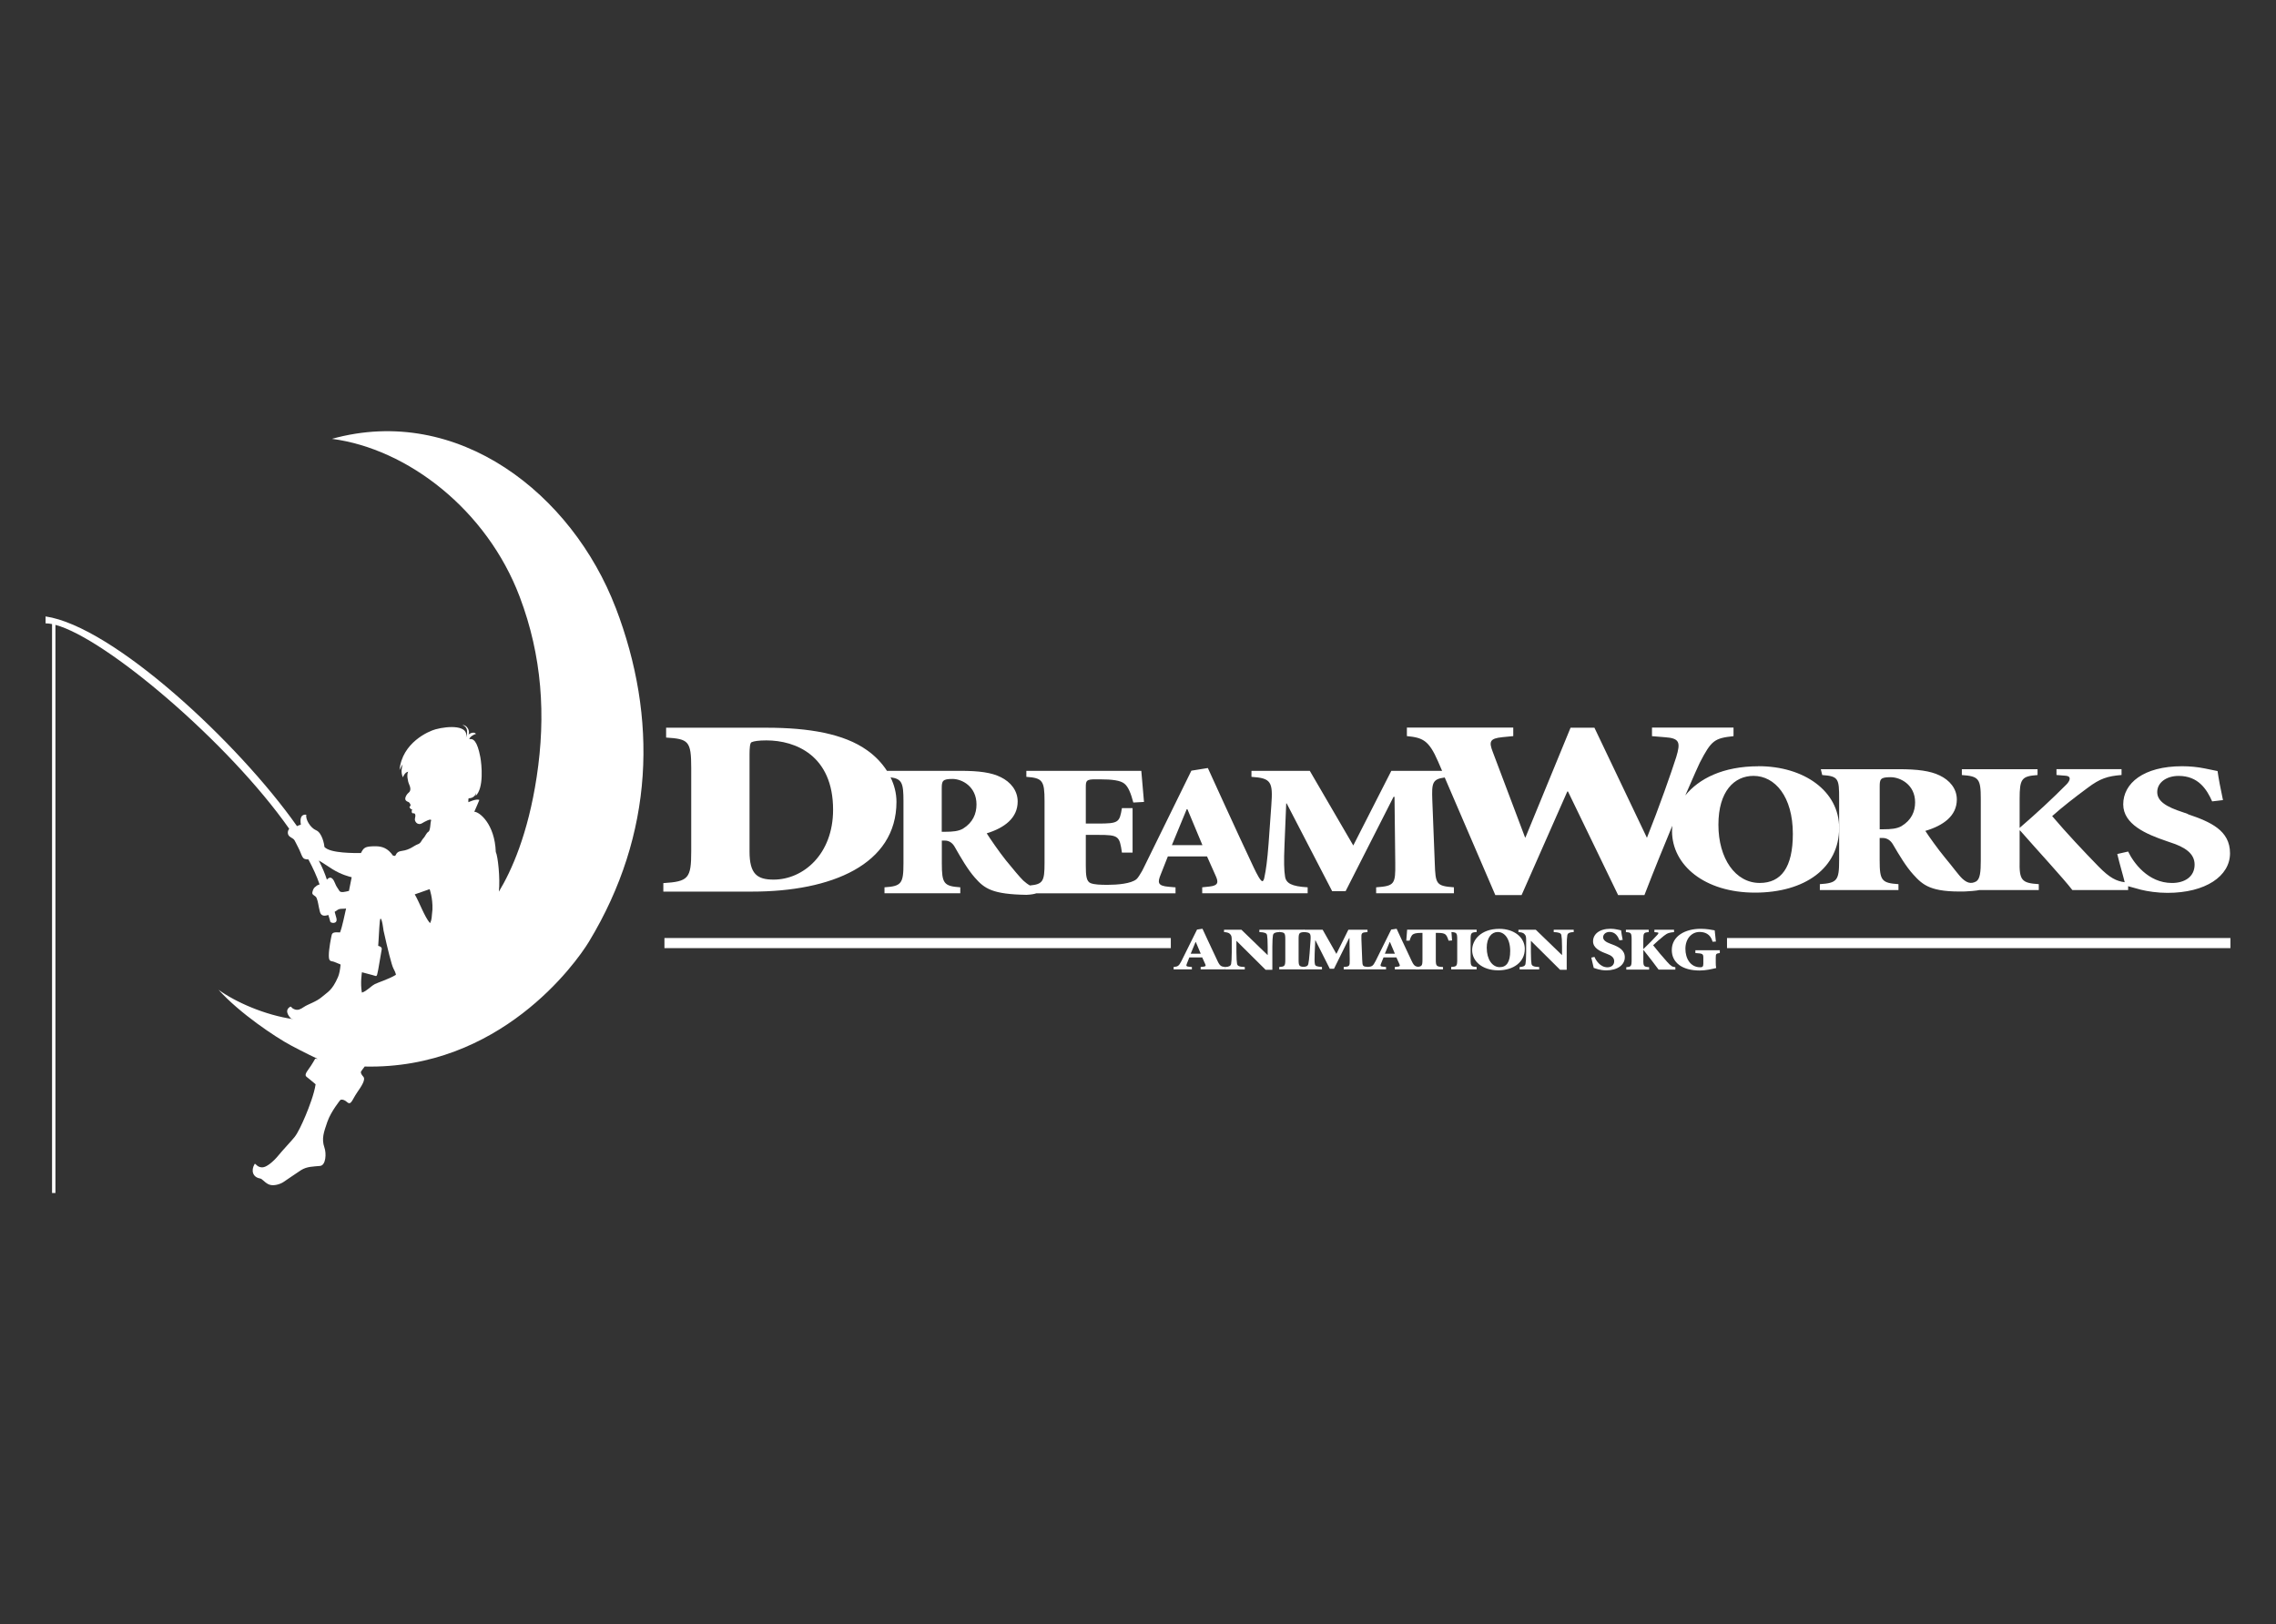
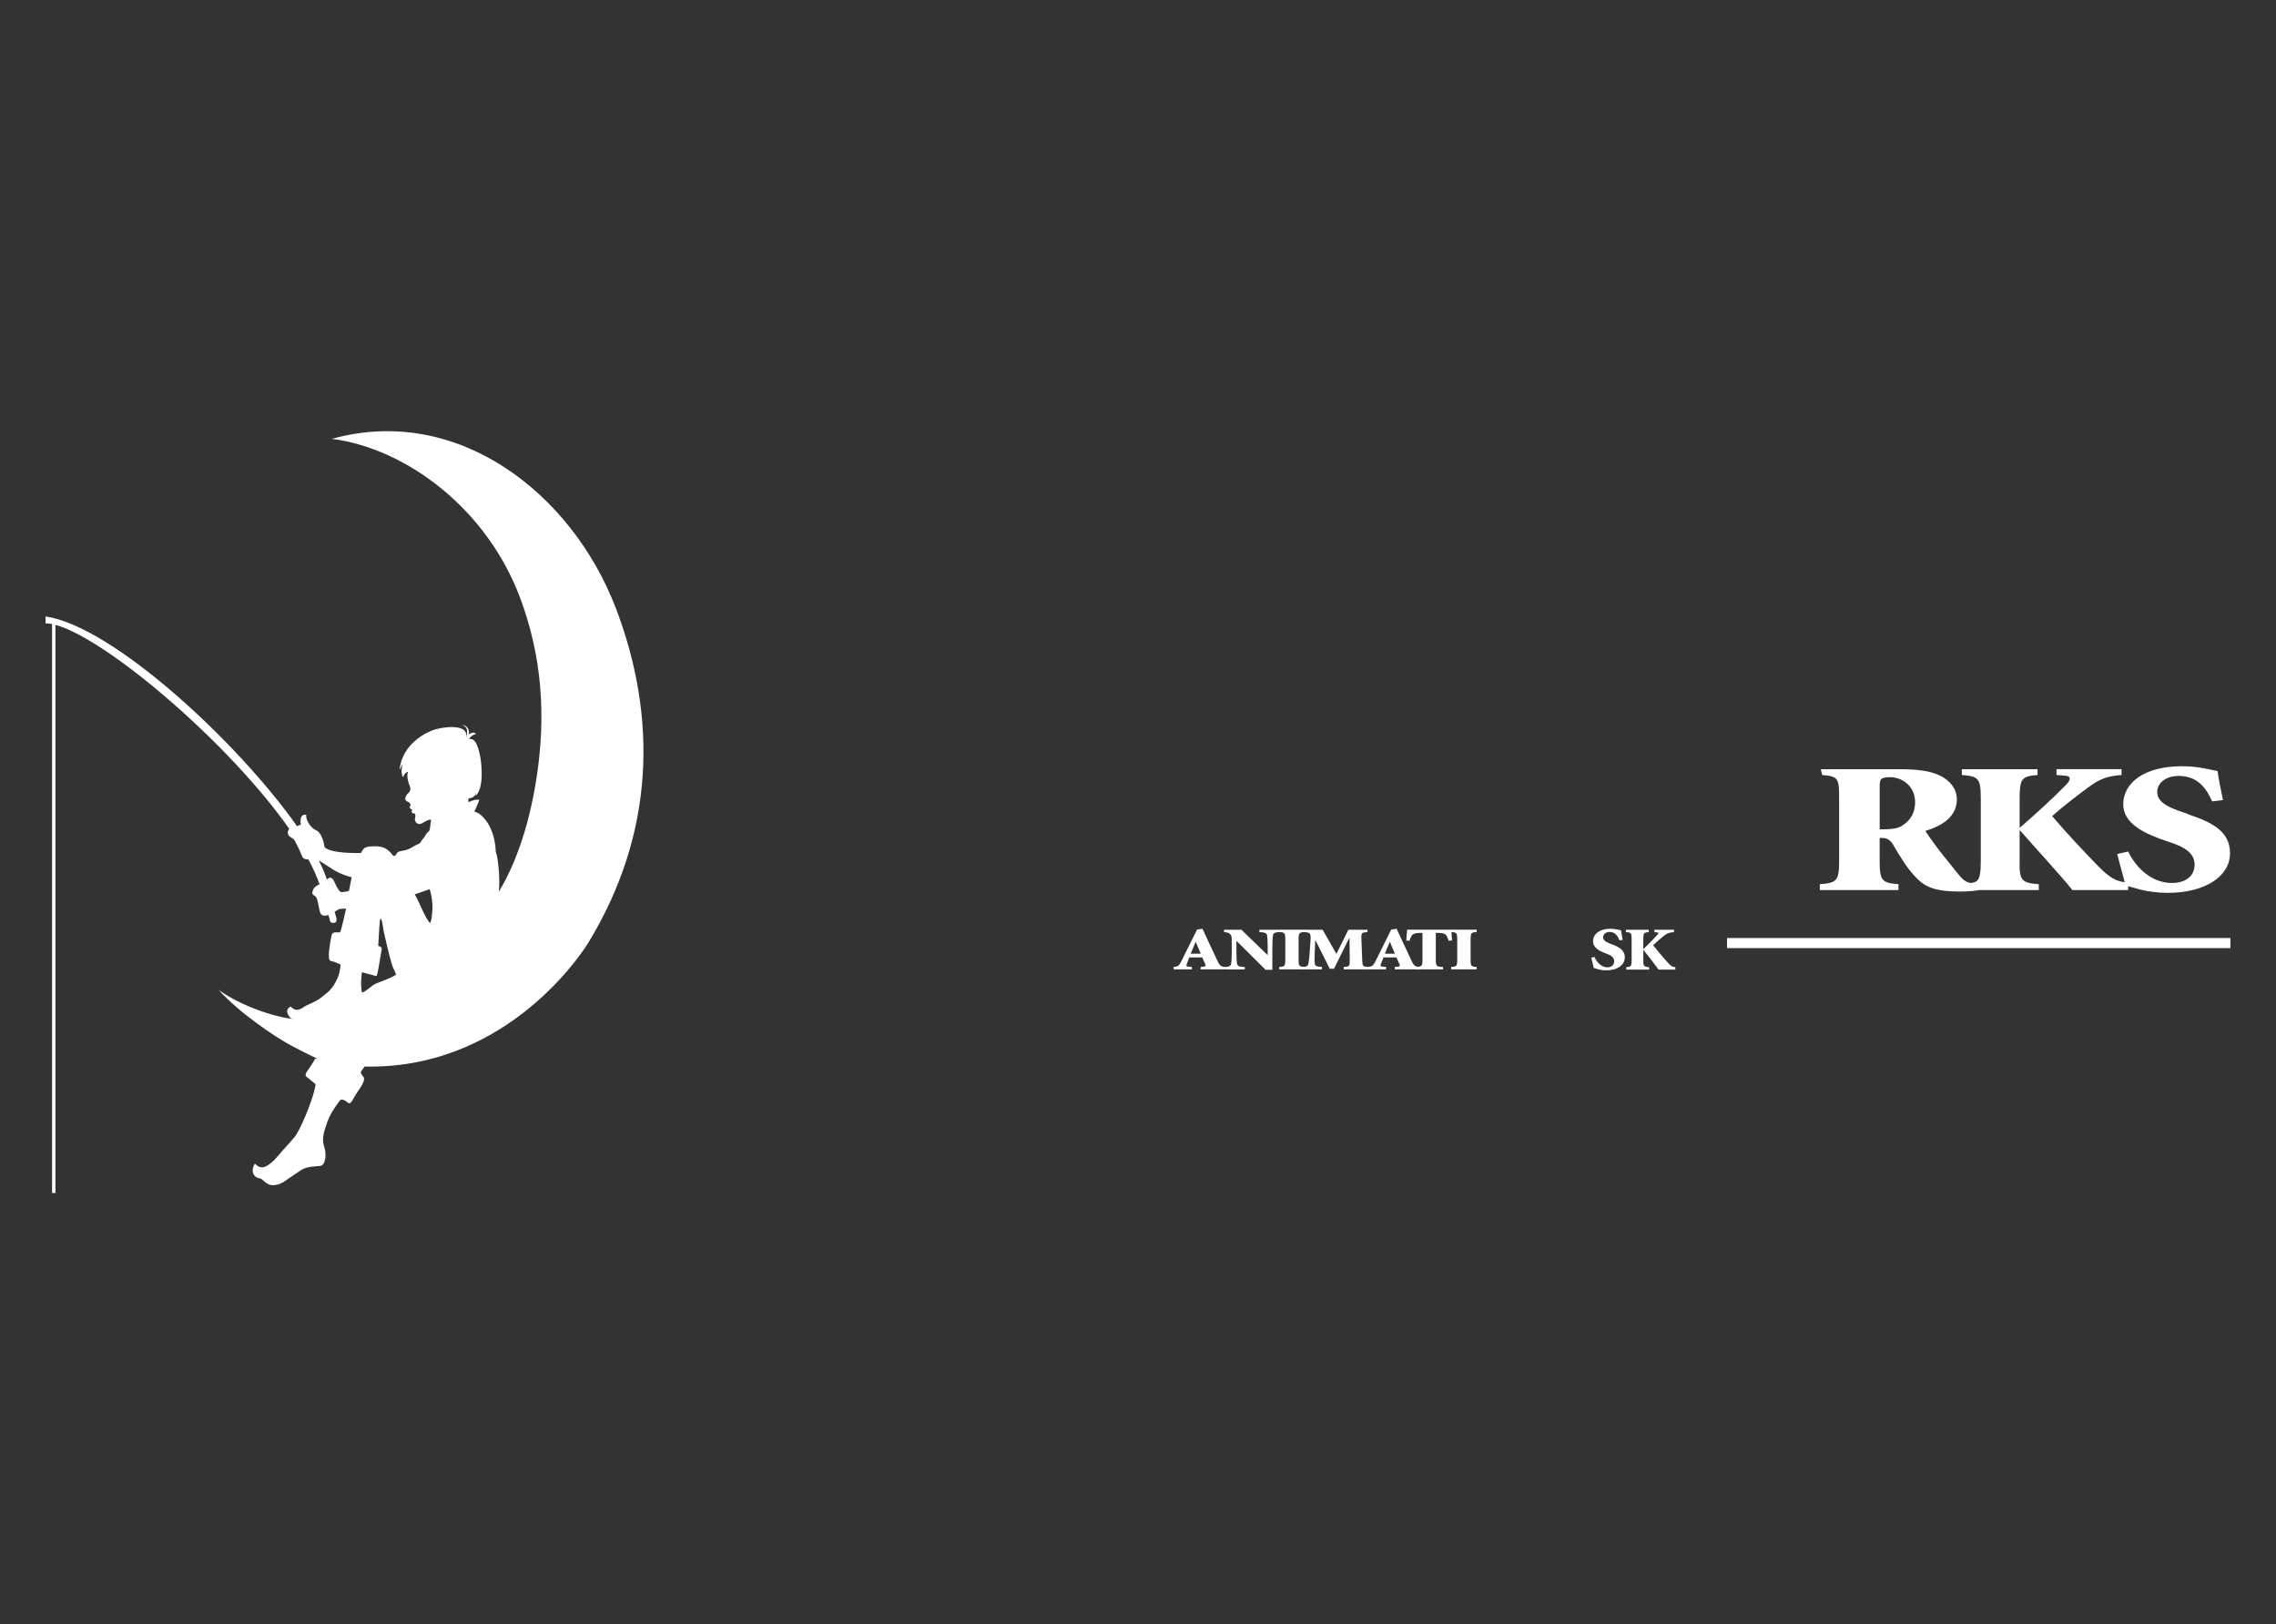
<svg xmlns="http://www.w3.org/2000/svg" width="234" height="167" viewBox="0 0 234 167" fill="none">
  <rect x="0" y="0" width="234" height="167" fill="#333333" stroke="none" />
  <path d="M224.954 83.698L224.397 83.505C222.753 82.969 221.789 82.4 221.789 81.443C221.789 80.487 222.699 79.78 223.994 79.78C225.991 79.78 226.877 81.134 227.435 82.4L228.549 82.267C228.271 80.962 228.095 80.028 227.992 79.282C227.661 79.205 227.258 79.128 226.673 79.012C225.939 78.862 225.13 78.785 224.347 78.785C220.367 78.785 218.293 80.543 218.293 82.703C218.293 84.748 220.619 85.76 222.721 86.473L223.102 86.605C224.672 87.103 225.632 87.771 225.632 88.899C225.632 90.142 224.623 90.789 223.306 90.789C220.823 90.789 219.33 88.672 218.798 87.556L217.68 87.81C217.952 88.949 218.247 89.894 218.445 90.712C217.609 90.595 216.934 90.303 215.752 89.092C214.186 87.484 212.536 85.732 210.987 83.914C212.038 82.974 213.284 82.007 214.628 81.012C215.923 80.034 216.698 79.802 218.12 79.686V79.084H211.431V79.686L212.377 79.763C213.054 79.824 212.776 80.344 212.429 80.686C210.983 82.14 209.462 83.555 207.642 85.124V82.145C207.642 80.078 207.84 79.808 209.484 79.691V79.089H201.701V79.691C203.448 79.808 203.648 80.078 203.648 82.145V88.457C203.648 89.673 203.575 90.358 203.186 90.623C202.611 90.944 202.19 90.739 201.76 90.352C201.356 89.977 200.804 89.181 199.954 88.169C199.228 87.29 198.295 85.975 197.947 85.434C199.809 84.881 201.185 83.886 201.185 82.206C201.185 81.073 200.433 80.216 199.428 79.736C198.448 79.26 197.141 79.089 195.184 79.089H187.201L187.346 79.691C189.031 79.808 189.085 80.078 189.085 82.145V88.457C189.085 90.524 188.881 90.795 187.102 90.911V91.513H195.184V90.911C193.45 90.795 193.251 90.524 193.251 88.457V86.163H193.577C194.052 86.163 194.406 86.451 194.632 86.849C195.257 87.915 195.963 89.103 196.715 89.927C197.72 91.038 198.536 91.745 202.032 91.662C202.297 91.662 203.291 91.579 203.521 91.513H209.611V90.911C207.84 90.795 207.592 90.524 207.642 88.457V85.395H207.691C209.516 87.479 212.12 90.292 213.061 91.513H218.798V91.121C219.116 91.215 219.546 91.336 220.103 91.48C220.787 91.651 221.825 91.806 222.838 91.806C226.764 91.806 229.273 90.082 229.273 87.733C229.273 85.384 227.268 84.505 224.944 83.72M195.492 84.947C195.012 85.213 194.415 85.268 193.609 85.268H193.255V80.874C193.255 80.106 193.328 79.912 194.383 79.912C195.361 79.912 196.896 80.664 196.896 82.499C196.896 83.438 196.52 84.334 195.488 84.947" fill="white" />
-   <path d="M180.799 78.788C177.117 78.788 174.649 80.081 173.268 81.789C174.115 79.827 174.677 78.583 174.753 78.434C175.949 76.124 176.261 75.903 178.227 75.693V74.814H169.845V75.693L171.181 75.803C172.689 75.903 172.793 76.334 172.34 77.832C171.851 79.379 170.551 83.076 169.324 86.144L169.256 86L163.926 74.825H161.472L156.88 86L156.808 86.144L153.48 77.329C153.059 76.251 153.163 75.93 154.458 75.798L155.581 75.687V74.809H144.645V75.687C146.257 75.848 146.891 76.091 147.838 78.268L148.268 79.263H143.042L139.134 86.934L134.665 79.263H128.665V79.876C130.685 80.009 130.888 80.368 130.707 82.806L130.427 86.719C130.295 88.481 130.146 89.504 130.014 90.106C129.974 90.311 129.942 90.56 129.793 90.604C129.62 90.632 129.231 89.907 128.896 89.195C127.963 87.222 126.908 84.933 125.853 82.629L124.182 78.97L122.488 79.241L117.575 89.25C117.521 89.366 117.467 89.476 117.412 89.57C117.227 89.863 117.032 90.239 116.842 90.399C116.294 90.864 114.872 90.98 113.876 90.98C113.101 90.98 112.526 90.957 112.132 90.808C111.684 90.632 111.634 90.007 111.634 89.001V85.845H112.88C115.021 85.845 115.098 85.956 115.347 87.663H116.443V83.093H115.347C115.098 84.563 115.021 84.679 112.88 84.679H111.634V80.943C111.634 80.269 111.684 80.131 112.63 80.131H113.052C114.374 80.131 115.193 80.247 115.597 80.573C115.995 80.882 116.267 81.562 116.52 82.518L117.616 82.457C117.489 81.004 117.367 79.595 117.34 79.263H105.521V79.876C107.188 79.993 107.391 80.269 107.391 82.358V88.752C107.391 90.593 107.237 90.919 105.888 91.046C105.648 90.913 105.426 90.742 105.195 90.532C104.801 90.139 104.258 89.482 103.42 88.46C102.704 87.564 101.794 86.232 101.446 85.685C103.27 85.121 104.629 84.116 104.629 82.413C104.629 81.275 103.886 80.396 102.904 79.915C101.939 79.429 100.658 79.258 98.733 79.258H91.189C90.646 78.412 89.921 77.682 89.129 77.13C86.761 75.444 83.156 74.825 78.809 74.825H68.485V75.837C70.785 75.986 71.066 76.174 71.066 78.97V87.525C71.066 90.322 70.785 90.642 68.199 90.803V91.676H77.319C85.488 91.676 92.167 88.896 92.167 82.446C92.167 81.54 91.936 80.7 91.561 79.926C92.729 80.081 92.887 80.512 92.887 82.358V88.752C92.887 90.841 92.688 91.123 90.936 91.234V91.847H98.729V91.234C97.031 91.118 96.831 90.841 96.831 88.752V86.431H97.153C97.624 86.431 97.968 86.719 98.185 87.128C98.801 88.211 99.494 89.41 100.232 90.245C101.219 91.372 102.034 91.952 105.535 92.008C106.042 91.985 106.368 91.919 106.54 91.853H120.858V91.24L120.147 91.178C119.02 91.085 118.993 90.747 119.337 89.913L120.07 88.056H124.096L124.979 90.035C125.301 90.731 125.246 91.062 124.341 91.156L123.602 91.234V91.847H134.443V91.234C132.781 91.14 132.215 90.819 132.116 90.106C132.016 89.504 131.989 88.575 132.061 86.912L132.238 82.612H132.288L136.965 91.637H138.342L143.273 81.933H143.373L143.45 88.752C143.472 90.897 143.395 91.101 141.484 91.234V91.847H149.481V91.234C147.643 91.101 147.588 90.897 147.512 88.752L147.258 82.264C147.195 80.506 147.258 80.109 148.535 79.943L153.738 92.035H156.437L161.137 81.385H161.209L166.363 92.035H169.066C170.071 89.432 171.068 86.989 171.932 84.906C171.914 85.088 171.905 85.27 171.905 85.453C171.905 88.968 175.261 91.781 180.432 91.781C185.603 91.781 189.085 89.222 189.085 85.127C189.085 81.341 185.476 78.782 180.79 78.782M79.534 90.443C77.84 90.443 77.061 89.863 77.061 87.559V77.605C77.061 76.959 77.097 76.367 77.274 76.312C77.518 76.207 77.98 76.129 78.796 76.129C81.798 76.129 85.651 77.682 85.651 83.259C85.651 87.846 82.576 90.443 79.534 90.443ZM99.014 85.199C98.548 85.469 97.954 85.525 97.166 85.525H96.822V81.07C96.822 80.297 96.899 80.092 97.932 80.092C98.892 80.092 100.395 80.855 100.395 82.717C100.395 83.662 100.028 84.574 99.014 85.199ZM120.482 86.901L122.009 83.204H122.081L123.625 86.901H120.482ZM180.921 90.786C178.412 90.786 176.673 88.266 176.673 84.806C176.673 81.347 178.308 79.777 180.283 79.777C182.483 79.777 184.326 81.899 184.326 85.74C184.326 89.2 183.122 90.786 180.921 90.786Z" fill="white" />
-   <path d="M120.374 96.449H68.312V97.488H120.374V96.449Z" fill="white" />
  <path d="M229.314 96.449H177.557V97.488H229.314V96.449Z" fill="white" />
  <path d="M123.442 99.426L123.682 99.403C123.981 99.37 123.999 99.309 123.891 99.083L123.601 98.442H122.279L122.039 99.044C121.926 99.315 121.934 99.376 122.306 99.409L122.541 99.426V99.674H120.662V99.426C121.074 99.381 121.192 99.359 121.459 98.829L123.071 95.579L123.628 95.496L124.176 96.679C124.525 97.425 124.869 98.171 125.177 98.812C125.435 99.359 125.58 99.387 125.974 99.426V99.674H123.442V99.426ZM122.419 98.061H123.451L122.944 96.861H122.917L122.419 98.061Z" fill="white" />
  <path d="M130.813 99.716H130.12L127.136 96.754H127.118V97.909C127.118 98.567 127.155 98.91 127.186 99.109C127.227 99.33 127.444 99.413 127.979 99.429V99.678H125.968V99.429C126.326 99.418 126.534 99.33 126.575 99.109C126.607 98.915 126.638 98.573 126.638 97.909V96.754C126.638 96.29 126.62 96.213 126.462 96.036C126.339 95.903 126.14 95.859 125.846 95.837V95.594H127.63L130.32 98.197H130.333V97.357C130.333 96.694 130.302 96.351 130.27 96.157C130.229 95.936 130.012 95.859 129.477 95.837V95.594H131.533V95.837C131.13 95.848 130.922 95.936 130.877 96.157C130.845 96.351 130.813 96.694 130.813 97.357V99.716Z" fill="white" />
  <path d="M133.512 98.668C133.512 99.348 133.575 99.387 134.132 99.425V99.674H131.52V99.425C132.076 99.387 132.144 99.348 132.144 98.668V96.596C132.144 95.916 132.081 95.872 131.52 95.833V95.59H134.132V95.833C133.575 95.872 133.512 95.916 133.512 96.596V98.668Z" fill="white" />
  <path d="M140.594 95.594V95.837C139.983 95.881 139.946 95.903 139.969 96.567L140.05 98.666C140.078 99.363 140.091 99.38 140.671 99.424V99.672H138.149V99.424C138.755 99.38 138.778 99.357 138.769 98.666L138.742 96.456H138.71L137.152 99.606H136.718L135.242 96.677H135.223L135.164 98.07C135.142 98.606 135.146 98.91 135.183 99.103C135.214 99.341 135.391 99.391 135.916 99.424V99.672H133.924V99.424C134.313 99.402 134.463 99.341 134.512 99.103C134.553 98.91 134.603 98.578 134.644 98.009L134.734 96.743C134.789 95.953 134.725 95.887 134.087 95.837V95.594H135.984L137.397 98.081L138.629 95.594H140.594Z" fill="white" />
  <path d="M143.403 99.426L143.648 99.403C143.947 99.37 143.965 99.309 143.856 99.083L143.566 98.442H142.244L142 99.044C141.886 99.315 141.896 99.376 142.267 99.409L142.502 99.426V99.674H140.623V99.426C141.035 99.381 141.153 99.359 141.42 98.829L143.032 95.579L143.589 95.496L144.137 96.679C144.486 97.425 144.834 98.171 145.138 98.812C145.396 99.359 145.541 99.387 145.939 99.426V99.674H143.403V99.426ZM142.38 98.061H143.412L142.905 96.861H142.878L142.38 98.061Z" fill="white" />
  <path d="M151.196 98.668C151.196 99.348 151.26 99.387 151.817 99.425V99.674H149.199V99.425C149.756 99.387 149.82 99.348 149.82 98.668V96.596C149.82 95.916 149.756 95.872 149.199 95.833V95.59H151.817V95.833C151.26 95.872 151.196 95.916 151.196 96.596V98.668Z" fill="white" />
-   <path d="M156.765 97.588C156.765 98.93 155.588 99.77 154.039 99.77C152.409 99.77 151.354 98.847 151.354 97.692C151.354 96.676 152.227 95.504 154.152 95.504C155.628 95.504 156.769 96.344 156.769 97.588M152.857 97.477C152.857 98.615 153.405 99.444 154.193 99.444C154.89 99.444 155.266 98.925 155.266 97.787C155.266 96.521 154.682 95.83 153.989 95.83C153.369 95.83 152.852 96.377 152.852 97.477H152.857Z" fill="white" />
-   <path d="M161.094 99.716H160.397L157.413 96.754H157.395V97.909C157.395 98.567 157.426 98.91 157.458 99.109C157.499 99.33 157.716 99.413 158.246 99.429V99.678H156.236V99.429C156.589 99.418 156.802 99.33 156.838 99.109C156.874 98.915 156.906 98.573 156.906 97.909V96.754C156.906 96.29 156.892 96.213 156.725 96.036C156.607 95.903 156.403 95.859 156.113 95.837V95.594H157.893L160.583 98.197H160.596V97.357C160.596 96.694 160.565 96.351 160.528 96.157C160.492 95.936 160.27 95.859 159.74 95.837V95.594H161.796V95.837C161.393 95.848 161.185 95.936 161.14 96.157C161.108 96.351 161.076 96.694 161.076 97.357V99.716" fill="white" />
  <path d="M149.207 95.59C149.225 95.877 149.252 96.308 149.289 96.701L148.931 96.723C148.813 96.347 148.723 96.181 148.6 96.076C148.465 95.96 148.198 95.921 147.808 95.921H147.618V98.674C147.618 99.348 147.681 99.392 148.36 99.431V99.674H145.535V99.431C146.182 99.392 146.246 99.348 146.246 98.674V95.921H146.11C145.571 95.921 145.354 95.999 145.222 96.109C145.127 96.203 145.028 96.369 144.923 96.717H144.584C144.611 96.27 144.647 95.894 144.67 95.59H149.207Z" fill="white" />
  <path d="M163.93 98.392C164.083 98.757 164.527 99.459 165.265 99.459C165.655 99.459 165.958 99.243 165.958 98.834C165.958 98.458 165.673 98.243 165.211 98.077L165.098 98.033C164.473 97.801 163.785 97.463 163.785 96.789C163.785 96.076 164.401 95.496 165.582 95.496C165.818 95.496 166.053 95.524 166.271 95.573C166.443 95.612 166.565 95.634 166.665 95.656C166.696 95.905 166.746 96.214 166.832 96.64L166.502 96.684C166.339 96.27 166.071 95.822 165.478 95.822C165.093 95.822 164.821 96.071 164.821 96.369C164.821 96.668 165.107 96.872 165.596 97.049L165.763 97.11C166.456 97.37 167.049 97.696 167.049 98.431C167.049 99.204 166.307 99.774 165.139 99.774C164.84 99.774 164.532 99.724 164.328 99.669C164.102 99.608 163.948 99.552 163.853 99.519C163.794 99.227 163.694 98.889 163.604 98.464L163.939 98.386" fill="white" />
  <path d="M168.955 98.683C168.942 99.363 169.014 99.407 169.549 99.446V99.694H167.203V99.446C167.687 99.407 167.751 99.368 167.751 98.683V96.605C167.751 95.925 167.692 95.876 167.162 95.842V95.594H169.508V95.842C169.01 95.881 168.951 95.925 168.951 96.605V97.589C169.499 97.069 169.956 96.605 170.395 96.124C170.499 96.008 170.581 95.887 170.382 95.87L170.092 95.842V95.594H172.111V95.842C171.686 95.881 171.45 95.914 171.061 96.229C170.653 96.561 170.277 96.881 169.961 97.191C170.427 97.788 170.925 98.368 171.4 98.899C171.804 99.352 171.939 99.413 172.247 99.446V99.694H170.522C170.232 99.291 169.521 98.368 168.969 97.677H168.955V98.683Z" fill="white" />
-   <path d="M176.074 96.826C175.848 95.992 175.227 95.826 174.738 95.826C173.941 95.826 173.28 96.489 173.28 97.561C173.28 98.54 173.778 99.457 174.815 99.457C175.005 99.457 175.123 99.407 175.123 99.109V98.507C175.123 98.087 175.091 98.037 174.304 97.993V97.705H176.817V97.993C176.432 98.048 176.4 98.064 176.4 98.507V98.96C176.4 99.186 176.409 99.385 176.445 99.534C175.979 99.645 175.372 99.789 174.747 99.789C172.95 99.789 171.881 98.976 171.881 97.689C171.881 96.246 173.253 95.5 174.856 95.5C175.431 95.5 176.029 95.605 176.291 95.66C176.314 95.876 176.35 96.202 176.414 96.81L176.083 96.832" fill="white" />
  <path d="M63.299 62.492C58.83 50.82 47.124 41.519 34.128 45.122C41.917 46.145 50.059 52.428 53.437 61.376C55.733 67.455 56.14 73.573 55.176 79.896C54.279 85.782 52.594 89.529 51.29 91.684C51.435 90.303 51.191 88.031 50.973 87.6C50.869 84.715 49.284 83.466 48.764 83.466C48.922 83.129 49.284 82.25 49.284 82.25C48.963 82.101 48.161 82.483 48.161 82.483C48.125 82.339 48.175 82.084 48.175 82.084C48.841 82.084 48.963 81.504 48.963 81.504C48.94 81.692 48.9 81.841 48.9 81.841C49.769 81.034 49.524 78.608 49.384 77.851C49.071 76.193 48.659 75.906 48.252 76.005C48.274 75.784 48.714 75.497 48.936 75.469C48.795 75.226 48.392 75.353 48.17 75.519C48.352 75.132 47.989 74.519 47.545 74.552C48.338 74.817 47.908 75.834 47.908 75.834C48.234 74.552 46.128 74.623 44.783 74.988C44.054 75.182 41.337 76.364 41.075 79.183C41.075 79.183 41.278 78.746 41.401 78.597C41.319 78.862 41.179 79.399 41.423 79.929C41.423 79.929 41.604 79.399 41.967 79.349C41.804 79.597 41.899 80.277 42.066 80.653C42.27 81.106 42.197 81.361 42.012 81.504C41.831 81.653 41.65 81.935 41.668 82.156C41.691 82.377 41.908 82.422 42.012 82.471C42.111 82.521 42.343 82.836 42.093 82.958C42.13 83.068 42.207 83.223 42.379 83.223C42.284 83.383 42.32 83.654 42.487 83.626C42.691 83.588 42.759 83.814 42.664 84.152C42.583 84.428 42.918 84.942 43.42 84.632C43.579 84.533 44.43 84.046 44.317 84.406V84.384C44.24 84.544 44.263 85.389 44.05 85.517C43.832 85.644 43.71 86.008 43.556 86.163C43.293 86.434 43.298 86.694 42.94 86.815C42.578 86.937 42.17 87.379 41.324 87.49C40.477 87.606 40.884 88.153 40.395 87.965C39.875 87.219 39.3 87.014 38.602 87.014C37.497 87.014 37.398 87.164 37.108 87.711C36.542 87.711 33.92 87.76 33.349 87.075C33.349 86.832 33.109 85.622 32.507 85.373C31.9 85.124 31.375 84.207 31.497 83.77C30.981 83.704 30.818 84.096 30.931 84.793C30.8 84.826 30.664 84.887 30.533 84.942C24.497 76.364 11.623 64.405 4.686 63.382V64.095C4.885 64.095 5.111 64.117 5.351 64.167V122.667H5.7V64.25C10.88 65.637 23.505 76.337 29.736 85.218C29.564 85.417 29.473 85.859 29.894 86.091C30.338 86.334 30.257 86.384 30.619 87.059C31.135 88.031 30.981 88.385 31.706 88.368C32.19 89.264 32.58 90.126 32.856 90.933C32.697 90.993 32.562 91.043 32.48 91.143C32.317 91.242 32.195 91.38 32.118 91.728C32.036 92.071 32.444 92.038 32.562 92.359C32.724 92.795 32.724 93.088 32.883 93.718C32.987 94.144 33.263 94.238 33.757 94.077C33.847 94.365 33.947 94.68 33.956 94.768C33.979 94.912 34.749 95.072 34.586 94.403C34.527 94.16 34.463 93.945 34.409 93.757C34.658 93.591 34.807 93.447 35.057 93.447C35.419 93.447 35.582 93.414 35.582 93.414C35.428 94.055 35.211 95.216 34.961 95.874C34.377 95.835 34.169 95.874 34.101 96.144C34.038 96.421 33.807 97.548 33.807 98.256C33.807 98.963 34.065 98.77 34.391 98.913C34.966 99.168 35.02 99.118 35.011 99.228C34.961 99.731 34.885 100.14 34.758 100.444C34.137 101.876 33.689 101.986 33.105 102.5C32.521 103.009 31.674 103.246 31.253 103.533C30.877 103.788 30.637 103.893 30.32 103.793C29.845 103.627 29.998 103.406 29.781 103.55C29.134 103.992 29.912 104.716 29.912 104.716C29.985 104.749 30.076 104.771 30.171 104.794C27.227 104.379 24.193 103.02 22.468 101.771C24.633 104.18 28.341 106.656 29.922 107.496C31.235 108.198 32.353 108.729 32.67 108.883L32.407 108.856C32.407 108.856 32.059 109.486 31.737 109.917C31.416 110.353 31.316 110.58 31.543 110.74C31.769 110.901 31.968 111.094 32.448 111.486C32.317 112.426 31.769 113.874 31.407 114.73C31.044 115.582 30.623 116.494 30.275 116.925C29.922 117.361 29.102 118.218 28.586 118.848C28.07 119.473 27.463 119.937 27.11 120.009C26.462 120.141 26.263 119.544 26.177 119.688C25.778 120.357 25.991 121.048 26.729 121.169C26.978 121.213 27.128 121.517 27.581 121.76C28.033 121.993 28.721 121.794 29.106 121.562C29.491 121.318 30.338 120.705 30.954 120.313C31.57 119.931 32.199 119.953 32.915 119.881C33.508 119.815 33.571 118.594 33.354 117.991C33.041 117.085 33.286 116.422 33.657 115.344C34.029 114.272 34.993 113.1 34.993 113.1C34.993 113.1 35.251 112.94 35.686 113.321C36.103 113.686 36.188 113.1 36.723 112.321C37.158 111.691 37.624 111.006 37.352 110.707C37.026 110.342 37.112 110.188 37.112 110.188C37.112 110.188 37.275 109.933 37.493 109.663C51.358 109.972 59.169 99.101 60.546 96.835C67.27 85.727 67.642 73.833 63.295 62.47M35.862 91.607C35.541 91.684 35.034 91.828 34.898 91.607C34.622 91.181 34.577 91.137 34.454 90.833C34.309 90.474 34.051 89.954 33.608 90.446C33.422 89.855 33.141 89.192 32.774 88.479C33.141 88.678 33.612 89.015 34.178 89.369C35.106 89.949 35.958 90.148 36.157 90.198L35.876 91.607H35.862ZM38.521 101.201C38.131 101.395 37.724 101.903 37.207 102.063C37.026 101.102 37.212 99.969 37.212 99.969C37.212 99.969 37.832 100.14 38.29 100.256C38.661 100.35 38.697 100.45 38.779 100.195C38.883 99.88 39.168 97.952 39.245 97.609C39.309 97.338 38.887 97.255 38.887 97.255C38.887 97.255 38.86 97.532 38.919 96.719C38.974 96.056 39.01 94.52 39.118 94.464C39.277 94.381 39.431 95.675 39.431 95.675C39.843 97.52 40.26 99.245 40.454 99.593C40.712 100.068 40.703 100.234 40.703 100.234C39.979 100.676 38.906 101.002 38.512 101.196M44.208 94.918C43.638 94.265 43.099 92.718 42.641 91.961L44.172 91.424C44.172 91.424 44.502 92.337 44.462 93.508C44.362 94.343 44.425 94.497 44.213 94.918" fill="white" />
</svg>